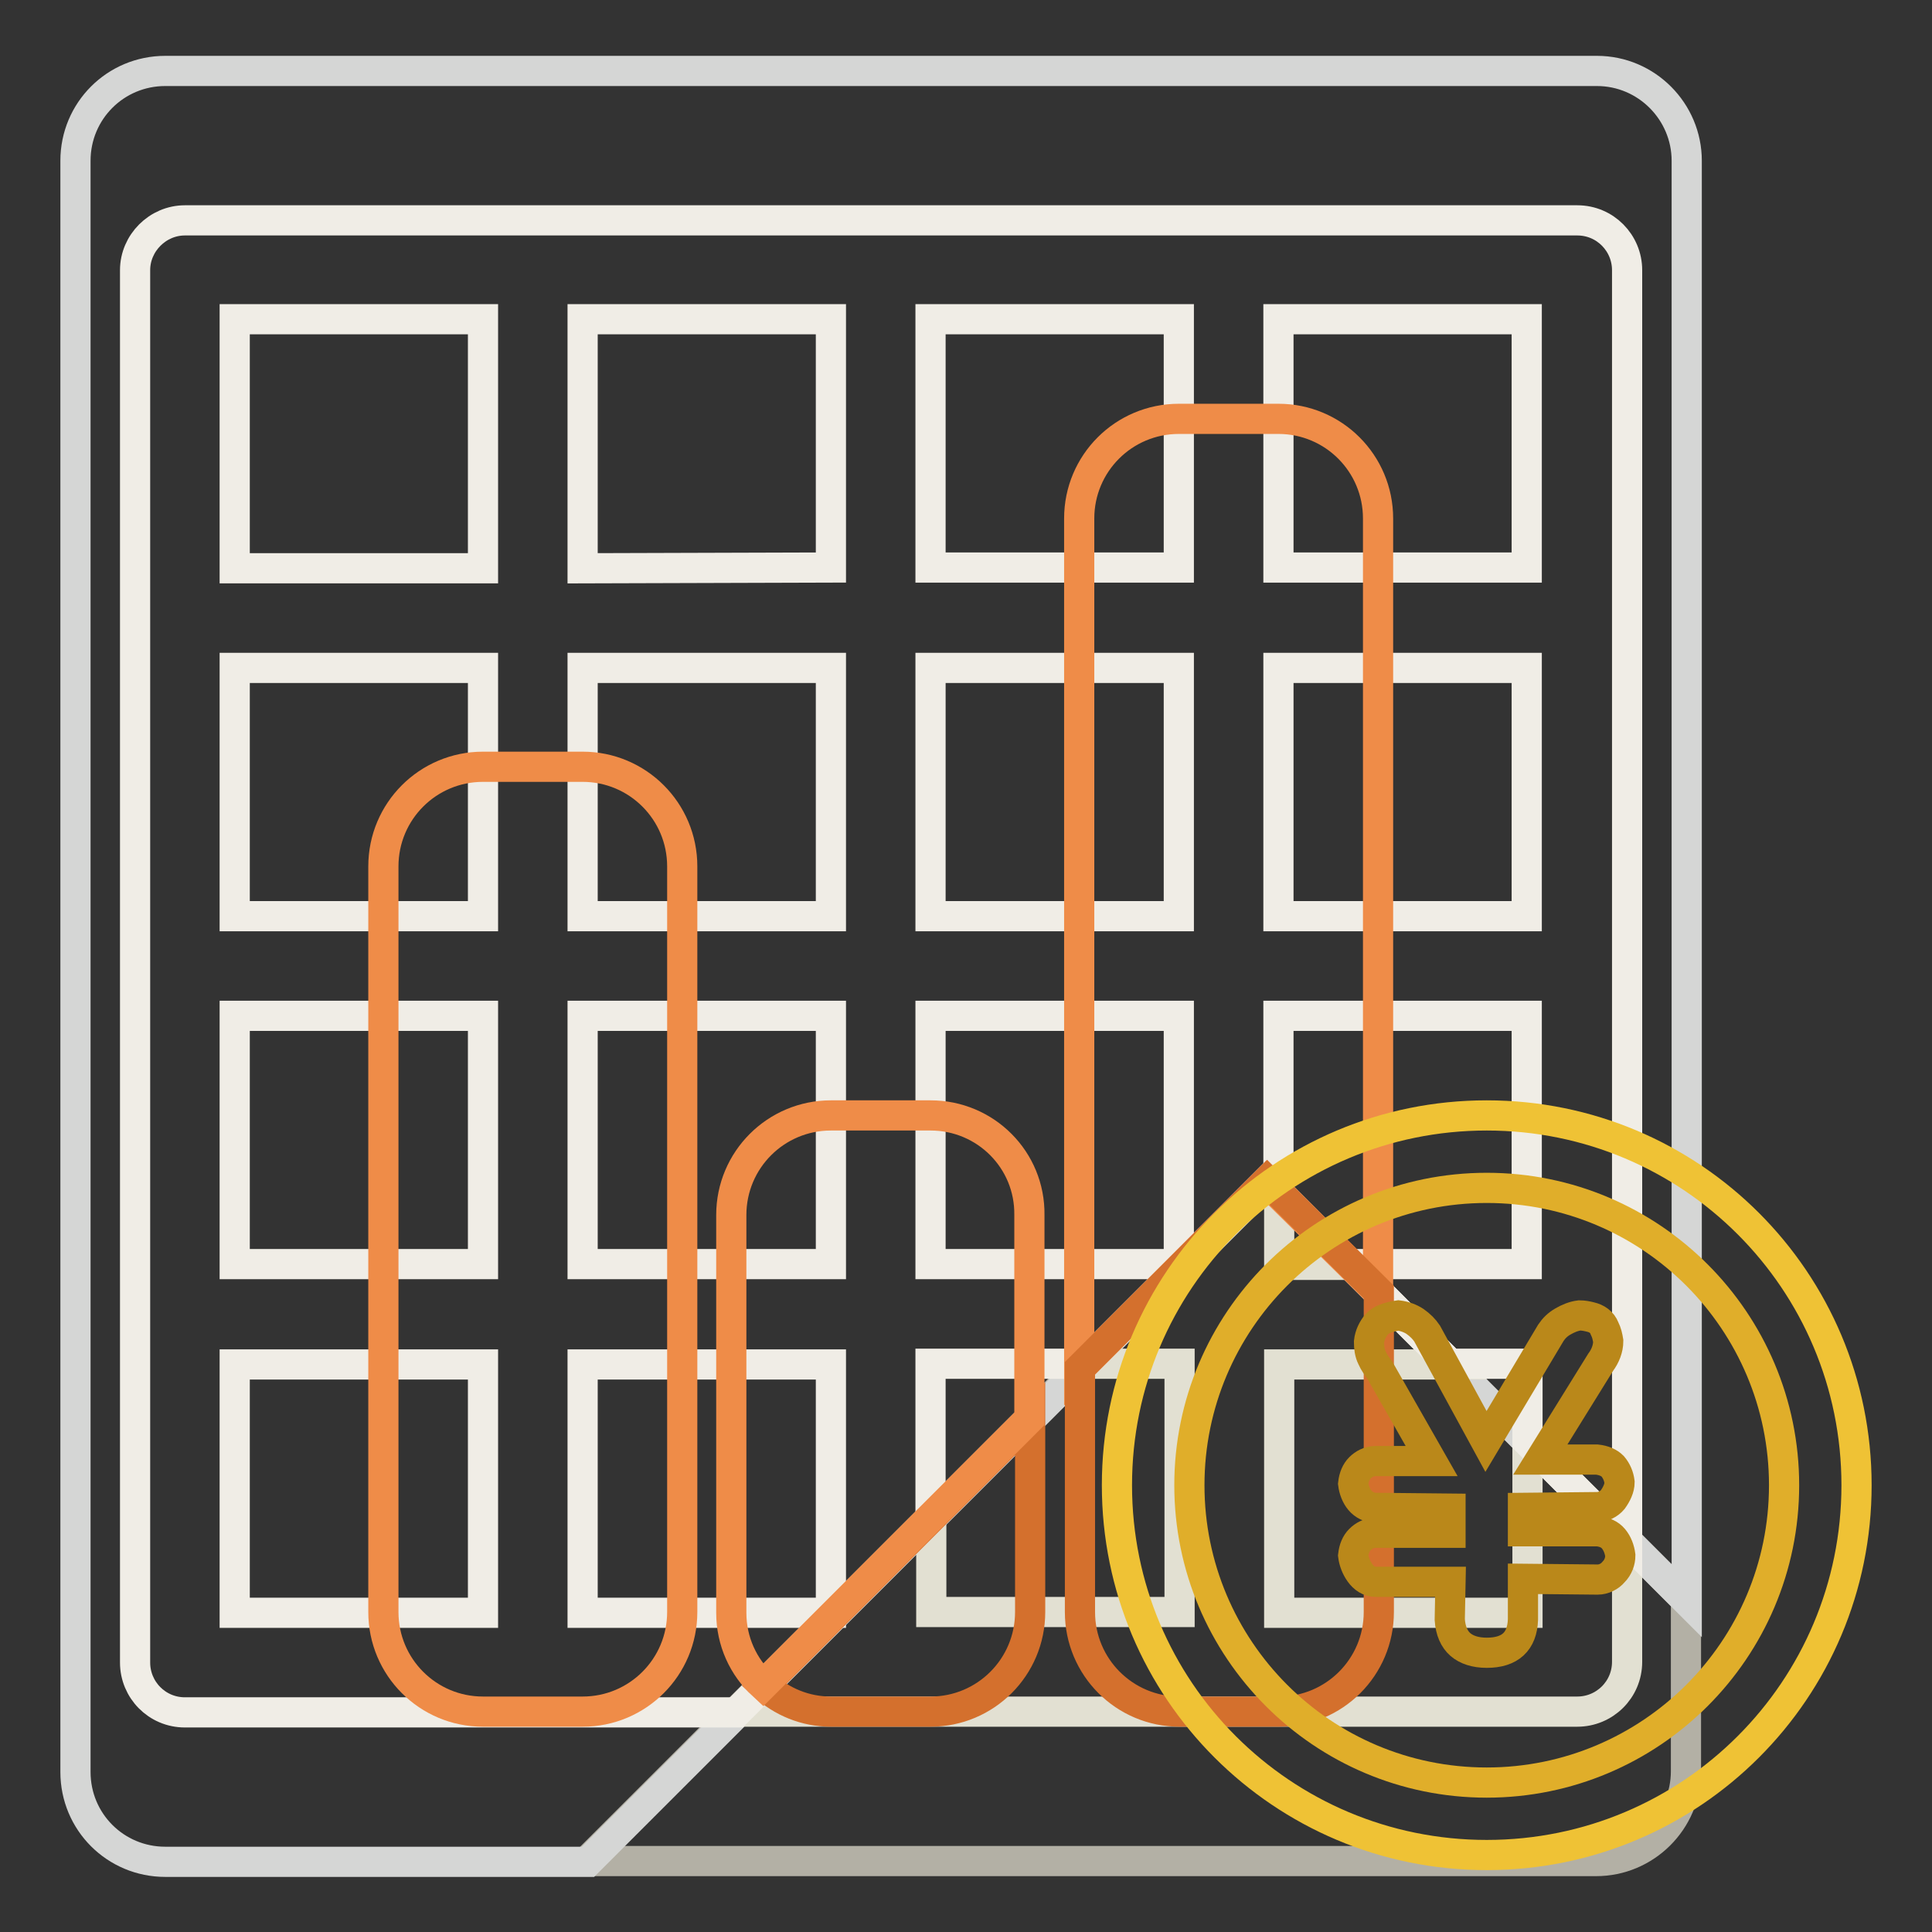
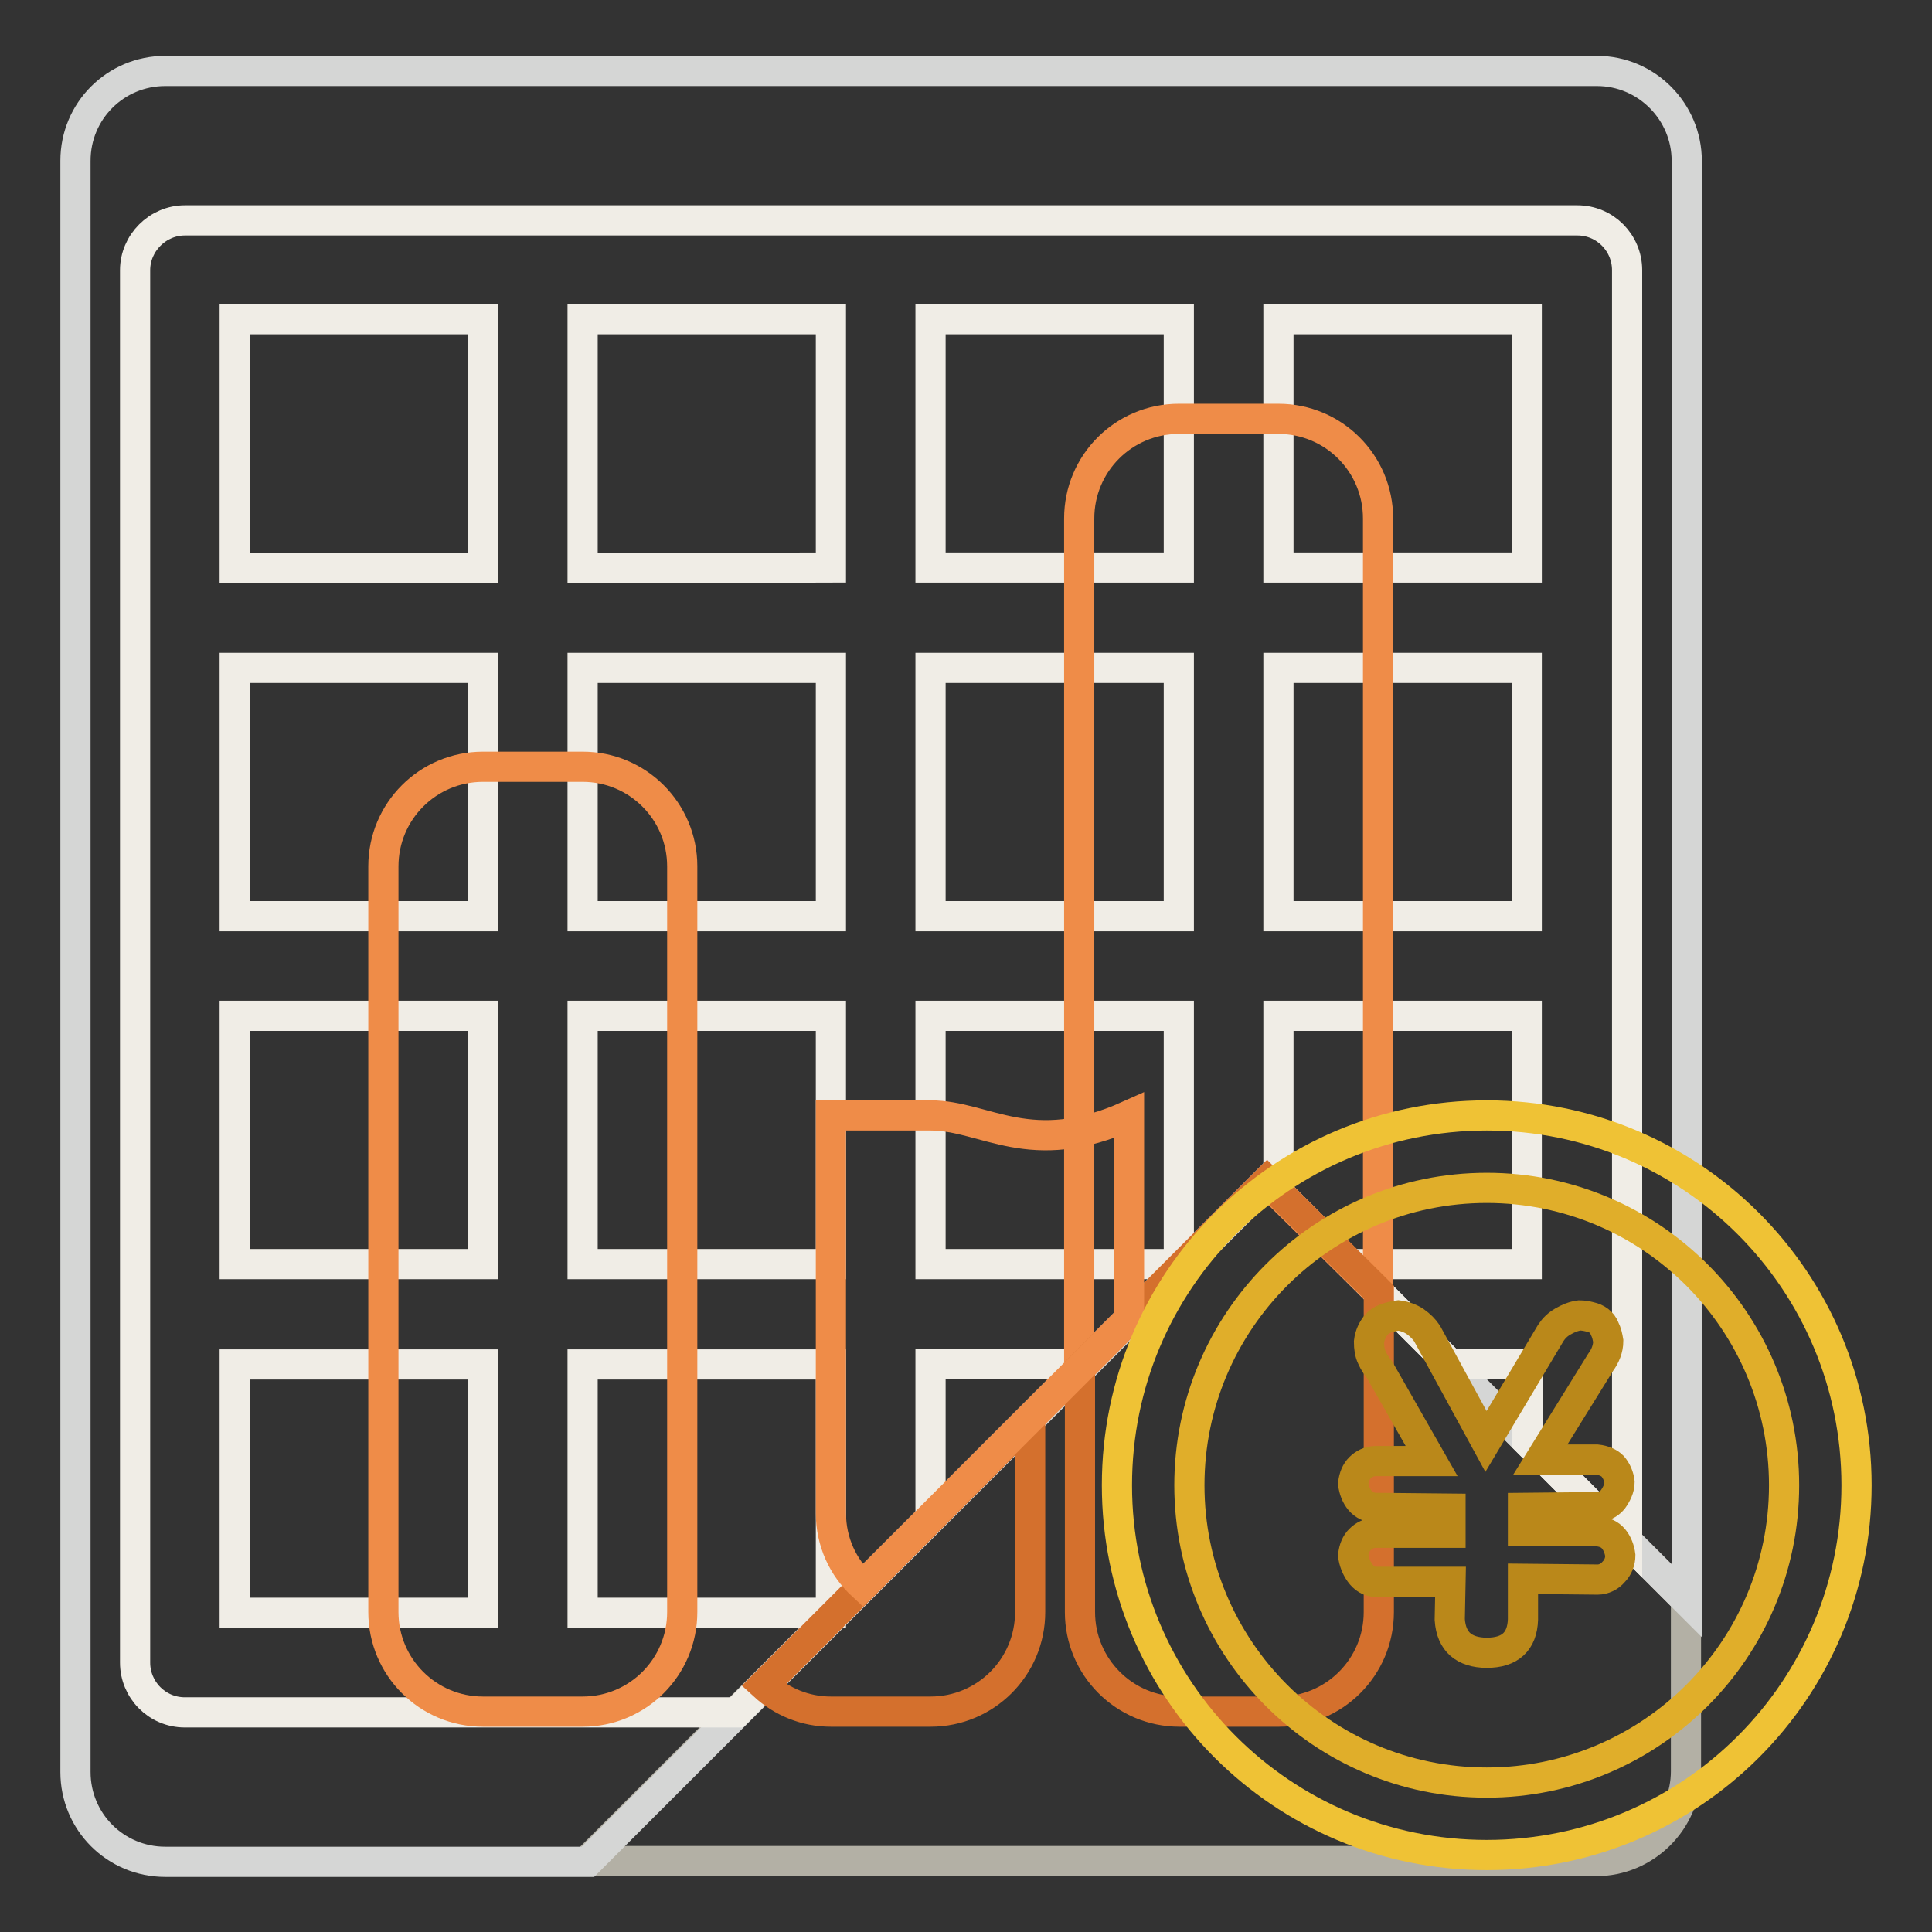
<svg xmlns="http://www.w3.org/2000/svg" version="1.1" x="0px" y="0px" viewBox="0 0 256 256" enable-background="new 0 0 256 256" xml:space="preserve">
  <rect x="0" y="0" width="256" height="256" fill="#333333" stroke="none" />
  <g>
    <path stroke-width="4" fill-opacity="0" stroke="#b3b0a5" d="M167.9,156.5l-90.1,90.1h133.7c6.5,0,11.9-5.3,11.9-11.9l0,0v-22.7L167.9,156.5z" />
    <path stroke-width="4" fill-opacity="0" stroke="#d5d6d5" d="M223.5,212.1V21.3c0-6.5-5.3-11.9-11.9-11.9l0,0H21.9C15.3,9.4,10,14.7,10,21.3v213.5 c0,6.6,5.3,11.9,11.9,11.9l0,0h56l90.1-90.1L223.5,212.1z" />
-     <path stroke-width="4" fill-opacity="0" stroke="#e2e0d2" d="M202.4,191v22.7h-32.9v-32.9h22.7l-13.2-13.2h-9.5V158l-1.5-1.5l-24.2,24.2h12.5v32.9h-32.9v-12.5 l-25.7,25.7H209c3.6,0,6.6-2.9,6.6-6.6c0,0,0,0,0,0v-16.1L202.4,191L202.4,191z" />
    <path stroke-width="4" fill-opacity="0" stroke="#f0ede6" d="M123.3,180.7h20.4l24.2-24.2l1.5,1.5v-23.4h32.9v32.9h-23.4l13.2,13.2h10.3V191l13.2,13.2V35.8 c0-3.6-2.9-6.6-6.6-6.6c0,0,0,0,0,0H24.5c-3.6,0-6.6,3-6.6,6.6v184.5c0,3.6,2.9,6.6,6.6,6.6c0,0,0,0,0,0h73.1l25.7-25.7V180.7z  M169.4,42.3h32.9v32.9h-32.9V42.3z M169.4,88.5h32.9v32.9h-32.9V88.5z M123.3,42.3h32.9v32.9h-32.9V42.3z M123.3,88.5h32.9v32.9 h-32.9V88.5z M123.3,134.6h32.9v32.9h-32.9V134.6z M64,213.7H31.1v-32.9H64L64,213.7L64,213.7z M64,167.5H31.1v-32.9H64L64,167.5 L64,167.5z M64,121.4H31.1V88.5H64L64,121.4L64,121.4z M64,75.3H31.1V42.3H64L64,75.3L64,75.3z M110.1,213.7H77.2v-32.9h32.9V213.7 z M110.1,167.5H77.2v-32.9h32.9V167.5z M110.1,121.4H77.2V88.5h32.9V121.4z M77.2,75.3V42.3h32.9v32.9L77.2,75.3L77.2,75.3z" />
    <path stroke-width="4" fill-opacity="0" stroke="#ef8c48" d="M64,226.8h13.2c7.3,0,13.2-5.9,13.2-13.2v-98.8c0-7.3-5.9-13.2-13.2-13.2l0,0H64c-7.3,0-13.2,5.9-13.2,13.2 l0,0v98.8C50.8,220.9,56.7,226.8,64,226.8C64,226.8,64,226.8,64,226.8z M182.6,171.2V68.7c0-7.3-5.9-13.2-13.2-13.2h-13.2 c-7.3,0-13.2,5.9-13.2,13.2l0,0v112.7l24.8-24.8L182.6,171.2z" />
    <path stroke-width="4" fill-opacity="0" stroke="#d4702d" d="M167.9,156.5l-24.8,24.8v32.3c0,7.3,5.9,13.2,13.2,13.2h13.2c7.3,0,13.2-5.9,13.2-13.2v-42.4L167.9,156.5 L167.9,156.5z M110.1,226.8h13.2c7.3,0,13.2-5.9,13.2-13.2c0,0,0,0,0,0V188l-35.3,35.3C103.6,225.5,106.7,226.8,110.1,226.8z" />
-     <path stroke-width="4" fill-opacity="0" stroke="#ef8c48" d="M123.3,147.8h-13.2c-7.3,0-13.2,5.9-13.2,13.2v52.7c0,3.8,1.6,7.2,4.2,9.6l35.3-35.3v-27 C136.5,153.7,130.6,147.8,123.3,147.8L123.3,147.8z" />
+     <path stroke-width="4" fill-opacity="0" stroke="#ef8c48" d="M123.3,147.8h-13.2v52.7c0,3.8,1.6,7.2,4.2,9.6l35.3-35.3v-27 C136.5,153.7,130.6,147.8,123.3,147.8L123.3,147.8z" />
    <path stroke-width="4" fill-opacity="0" stroke="#efc235" d="M148,196.8c0,27.1,21.9,49,49,49c27.1,0,49-21.9,49-49l0,0c0-27.1-21.9-49-49-49 C169.9,147.8,148,169.7,148,196.8L148,196.8z" />
    <path stroke-width="4" fill-opacity="0" stroke="#e0ae2a" d="M157.6,196.8c0,21.7,17.6,39.4,39.4,39.4c21.7,0,39.4-17.6,39.4-39.4l0,0c0-21.7-17.6-39.4-39.4-39.4 C175.2,157.4,157.6,175.1,157.6,196.8L157.6,196.8z" />
    <path stroke-width="4" fill-opacity="0" stroke="#ba881a" d="M192.2,209.6h-9.9c-0.9,0-1.6-0.5-2.1-1.2c-0.5-0.7-0.8-1.5-0.9-2.3c0.1-0.9,0.4-1.6,0.9-2.1 c0.5-0.5,1.2-0.9,2.1-0.9h9.9v-3.2l-9.9-0.1c-0.8,0-1.6-0.4-2.1-1c-0.5-0.6-0.8-1.4-0.9-2.2c0.1-0.9,0.4-1.6,0.9-2.1 s1.2-0.9,2.1-0.9h7.4l-6.9-12.1c-0.3-0.4-0.7-0.9-1-1.6c-0.3-0.6-0.4-1.3-0.4-2.1c0.1-0.9,0.5-1.7,1-2.3c0.5-0.6,1.5-1,2.9-1.2 c0.8,0.1,1.6,0.4,2.2,0.8c0.7,0.5,1.2,1,1.6,1.6l7.8,14.3l8.6-14.4c0.4-0.6,0.9-1.1,1.6-1.5c0.7-0.4,1.4-0.7,2.2-0.8 c0.5,0,1,0.1,1.4,0.2c0.9,0.2,1.6,0.7,1.9,1.5c0.3,0.6,0.4,1.1,0.5,1.7c0,1-0.4,2-1,2.8l-8,12.9h7.5c0.9,0.1,1.6,0.4,2.1,0.9 c0.5,0.6,0.8,1.3,0.9,2.1c0,0.8-0.4,1.6-0.9,2.3c-0.5,0.6-1.3,1-2.1,1l-9.8,0.1v3.1h9.9c0.9,0.1,1.6,0.4,2.1,1 c0.5,0.6,0.8,1.4,0.9,2.2c0,0.8-0.3,1.6-0.9,2.2c-0.5,0.6-1.3,1-2.1,1l-9.9-0.1v5.4c-0.1,2.9-1.7,4.4-4.8,4.4 c-1.5,0-2.7-0.4-3.5-1.1c-0.8-0.7-1.3-1.8-1.4-3.3L192.2,209.6L192.2,209.6z" />
  </g>
</svg>